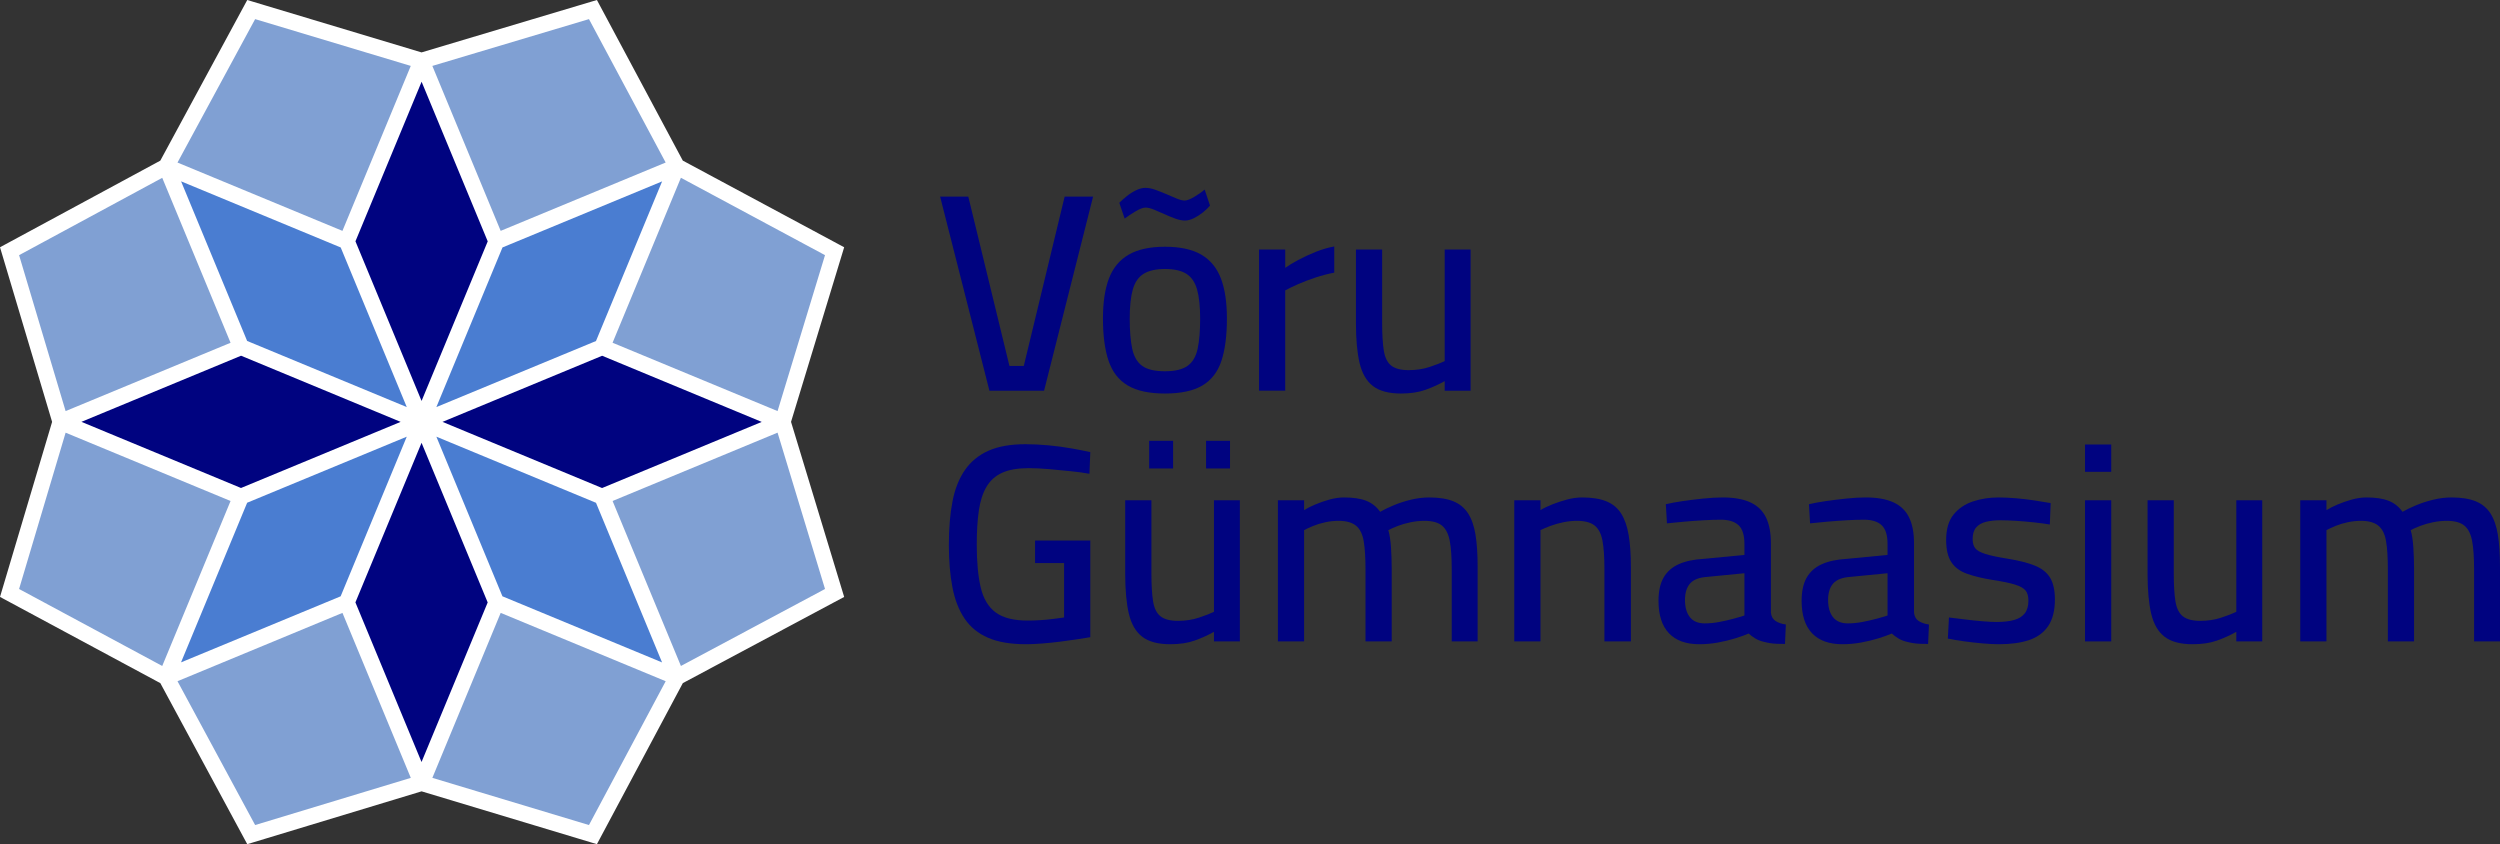
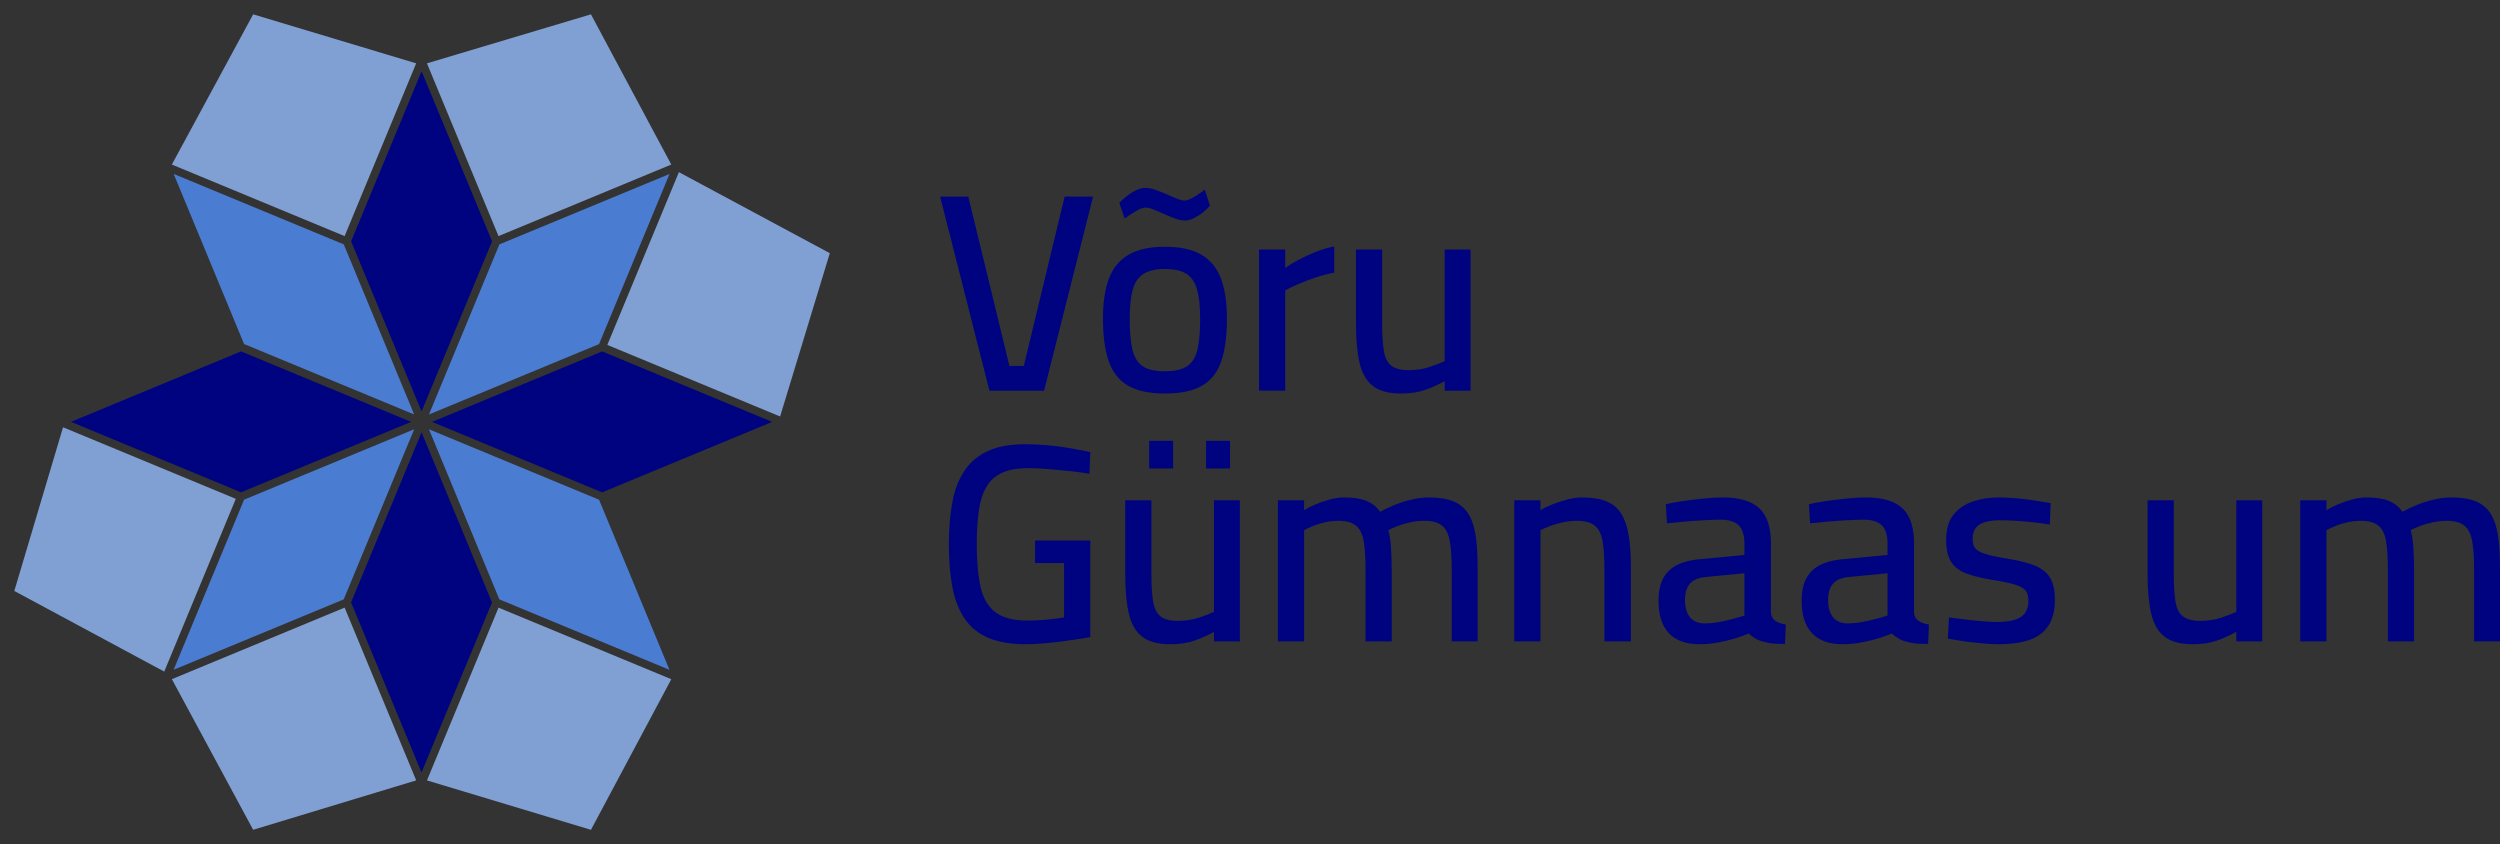
<svg xmlns="http://www.w3.org/2000/svg" id="uuid-fbb136a6-cc45-443d-87cf-21a877e29596" viewBox="0 0 1704.949 575.712">
  <rect x="0" y="0" width="1704.949" height="575.712" fill="#333333" stroke="none" />
  <defs>
    <style>.uuid-e120dccd-9ebc-44e4-8211-e0559009bcd6{fill:#000380;}.uuid-e120dccd-9ebc-44e4-8211-e0559009bcd6,.uuid-16a80e73-0c63-4a11-8c61-56c528f13cd7,.uuid-cbd6d98a-2992-4fcd-9439-63ae88398ffd,.uuid-c7a67c9a-bfba-4e08-9428-e0eb2b005368{stroke-width:0px;}.uuid-16a80e73-0c63-4a11-8c61-56c528f13cd7{fill:#80a0d3;}.uuid-cbd6d98a-2992-4fcd-9439-63ae88398ffd{fill:#fff;}.uuid-c7a67c9a-bfba-4e08-9428-e0eb2b005368{fill:#4a7dd1;}</style>
  </defs>
  <g id="uuid-f50c1b08-01ad-41c8-b1a4-bafc074f800a">
    <g id="uuid-176d1fae-ab90-41b0-beac-4f978adc361b">
      <path class="uuid-e120dccd-9ebc-44e4-8211-e0559009bcd6" d="M674.765,266.452l-33.623-132.379h19.213l28.051,115.471h9.798l27.859-115.471h19.405l-33.431,132.379h-37.273,0Z" />
      <path class="uuid-e120dccd-9ebc-44e4-8211-e0559009bcd6" d="M794.461,268.374c-10.76,0-19.213-1.825-25.361-5.476s-10.504-9.252-13.065-16.812c-2.563-7.556-3.843-17.163-3.843-28.82,0-11.144,1.375-20.3,4.131-27.475,2.753-7.172,7.235-12.552,13.45-16.139,6.211-3.584,14.439-5.38,24.688-5.38,10.375,0,18.637,1.795,24.785,5.38,6.147,3.588,10.597,8.967,13.353,16.139,2.753,7.175,4.131,16.331,4.131,27.475,0,11.657-1.249,21.264-3.746,28.82-2.498,7.559-6.821,13.161-12.97,16.812-6.147,3.65-14.667,5.476-25.553,5.476h0ZM808.103,150.405c-1.922,0-4.131-.448-6.629-1.345-2.498-.895-4.995-1.921-7.493-3.074s-4.869-2.177-7.108-3.074c-2.243-.895-4.131-1.345-5.668-1.345-1.666,0-3.938.865-6.821,2.594-2.882,1.729-5.35,3.362-7.396,4.899l-3.65-10.76c1.408-1.408,3.104-2.912,5.091-4.515,1.984-1.6,4.099-2.945,6.341-4.035,2.239-1.087,4.386-1.633,6.437-1.633s4.322.45,6.82,1.345c2.498.897,4.995,1.891,7.493,2.978,2.498,1.09,4.833,2.083,7.013,2.978,2.177.897,3.969,1.345,5.38,1.345,1.537,0,3.713-.832,6.532-2.498,2.815-1.663,5.188-3.329,7.108-4.995l3.65,10.951c-1.281,1.537-2.882,3.074-4.803,4.611-1.921,1.537-3.972,2.852-6.148,3.939-2.18,1.09-4.227,1.633-6.147,1.633h-.002ZM794.461,253.195c6.787,0,11.912-1.216,15.37-3.651,3.459-2.432,5.764-6.307,6.917-11.624,1.152-5.314,1.729-12.2,1.729-20.654,0-8.325-.706-14.953-2.114-19.886-1.41-4.929-3.842-8.484-7.301-10.663-3.458-2.177-8.327-3.266-14.602-3.266-6.148,0-10.984,1.09-14.506,3.266-3.524,2.18-5.989,5.734-7.397,10.663-1.41,4.932-2.113,11.561-2.113,19.886,0,8.454.576,15.341,1.729,20.654,1.152,5.317,3.425,9.192,6.82,11.624,3.393,2.435,8.55,3.651,15.467,3.651h0Z" />
      <path class="uuid-e120dccd-9ebc-44e4-8211-e0559009bcd6" d="M858.63,266.452v-96.258h17.868v12.489c2.306-1.663,5.25-3.458,8.838-5.38,3.584-1.921,7.523-3.747,11.816-5.476,4.29-1.729,8.549-2.978,12.776-3.747v17.868c-4.101.769-8.294,1.858-12.584,3.266-4.293,1.411-8.262,2.915-11.912,4.515-3.65,1.603-6.628,3.044-8.934,4.323v68.399h-17.868Z" />
      <path class="uuid-e120dccd-9ebc-44e4-8211-e0559009bcd6" d="M955.463,268.374c-8.328,0-14.698-1.699-19.117-5.092-4.419-3.392-7.463-8.613-9.126-15.659-1.666-7.043-2.498-16.139-2.498-27.283v-50.146h17.868v49.954c0,7.943.384,14.284,1.153,19.021.769,4.74,2.464,8.135,5.091,10.183,2.624,2.051,6.562,3.074,11.816,3.074,5.122,0,9.829-.702,14.122-2.114,4.29-1.408,7.781-2.753,10.471-4.035v-76.084h17.676v96.258h-17.676v-6.532c-4.101,2.306-8.487,4.293-13.161,5.956-4.677,1.663-10.216,2.498-16.619,2.498h0Z" />
      <path class="uuid-e120dccd-9ebc-44e4-8211-e0559009bcd6" d="M699.742,439.353c-10.504,0-19.15-1.474-25.938-4.419-6.791-2.945-12.137-7.331-16.043-13.161-3.909-5.827-6.662-12.969-8.262-21.423-1.603-8.454-2.401-18.06-2.401-28.82,0-11.27.832-21.165,2.498-29.684,1.663-8.517,4.515-15.659,8.55-21.423s9.381-10.117,16.043-13.065c6.658-2.945,15.049-4.419,25.169-4.419,4.996,0,10.246.258,15.755.769,5.505.513,10.759,1.219,15.754,2.114,4.996.897,9.222,1.729,12.681,2.498l-.576,14.794c-3.333-.639-7.463-1.216-12.393-1.729-4.933-.51-9.961-.991-15.082-1.441-5.125-.447-9.799-.672-14.026-.672-7.301,0-13.257,1.027-17.868,3.074-4.611,2.051-8.198,5.221-10.759,9.511-2.563,4.293-4.323,9.703-5.283,16.235-.961,6.532-1.441,14.347-1.441,23.44,0,11.657.895,21.327,2.689,29.012,1.792,7.685,5.188,13.386,10.183,17.1,4.995,3.717,12.296,5.572,21.903,5.572,2.69,0,5.572-.096,8.646-.288s6.052-.48,8.934-.865c2.882-.384,5.283-.702,7.205-.961v-37.081h-19.79v-15.371h37.658v65.901c-2.306.384-5.316.865-9.03,1.441-3.716.576-7.622,1.123-11.72,1.633-4.101.51-8.199.928-12.296,1.249-4.101.318-7.685.48-10.759.48h-.001Z" />
      <path class="uuid-e120dccd-9ebc-44e4-8211-e0559009bcd6" d="M798.112,439.353c-8.328,0-14.698-1.699-19.117-5.092-4.419-3.392-7.463-8.613-9.126-15.659-1.666-7.043-2.498-16.139-2.498-27.283v-50.146h17.868v49.954c0,7.943.384,14.284,1.153,19.021.769,4.74,2.464,8.135,5.091,10.183,2.624,2.051,6.562,3.074,11.816,3.074,5.122,0,9.829-.702,14.122-2.114,4.29-1.408,7.781-2.753,10.471-4.035v-76.084h17.676v96.258h-17.676v-6.532c-4.101,2.306-8.487,4.293-13.161,5.956-4.677,1.663-10.216,2.498-16.619,2.498h0ZM783.702,319.463v-18.829h16.331v18.829h-16.331ZM822.512,319.463v-18.829h16.331v18.829h-16.331Z" />
      <path class="uuid-e120dccd-9ebc-44e4-8211-e0559009bcd6" d="M871.503,437.432v-96.258h17.868v6.725c2.047-1.279,4.578-2.561,7.589-3.843,3.008-1.279,6.244-2.402,9.703-3.362,3.458-.961,6.788-1.441,9.991-1.441,6.274,0,11.335.769,15.178,2.306,3.842,1.537,6.979,4.035,9.414,7.493,2.432-1.408,5.476-2.882,9.126-4.419s7.589-2.816,11.816-3.843c4.227-1.024,8.388-1.537,12.488-1.537,6.659,0,12.134.865,16.427,2.594,4.29,1.729,7.652,4.485,10.087,8.262,2.432,3.78,4.131,8.646,5.091,14.602.961,5.956,1.441,13.29,1.441,21.999v50.723h-17.676v-49.57c0-7.94-.45-14.281-1.345-19.021-.898-4.737-2.66-8.196-5.284-10.375-2.627-2.177-6.628-3.266-12.008-3.266-3.074,0-6.181.321-9.318.961-3.14.642-6.052,1.474-8.742,2.498-2.69,1.027-4.87,1.988-6.533,2.882.895,3.074,1.504,7.013,1.825,11.816.318,4.803.48,9.703.48,14.698v49.378h-17.868v-48.994c0-8.196-.417-14.698-1.249-19.501-.834-4.803-2.594-8.292-5.284-10.471-2.69-2.177-6.662-3.266-11.912-3.266-2.948,0-5.926.321-8.934.961-3.011.642-5.764,1.474-8.262,2.498-2.498,1.027-4.581,1.988-6.244,2.882v75.892h-17.868l.003-.003Z" />
      <path class="uuid-e120dccd-9ebc-44e4-8211-e0559009bcd6" d="M1032.698,437.432v-96.258h17.868v6.725c2.047-1.279,4.674-2.561,7.877-3.843,3.2-1.279,6.595-2.402,10.183-3.362,3.584-.961,7.042-1.441,10.375-1.441,6.658,0,12.134.865,16.427,2.594,4.29,1.729,7.652,4.485,10.087,8.262,2.432,3.78,4.161,8.679,5.188,14.698,1.024,6.022,1.537,13.323,1.537,21.903v50.723h-18.06v-49.762c0-7.94-.451-14.281-1.345-19.021-.897-4.737-2.689-8.166-5.379-10.279-2.69-2.114-6.725-3.17-12.104-3.17-2.948,0-5.989.321-9.126.961-3.14.642-6.085,1.474-8.838,2.498-2.756,1.027-5.028,1.988-6.821,2.882v75.892h-17.868v-.002Z" />
      <path class="uuid-e120dccd-9ebc-44e4-8211-e0559009bcd6" d="M1158.926,439.353c-9.096,0-16.013-2.498-20.75-7.493-4.74-4.995-7.109-12.36-7.109-22.095,0-6.532,1.153-11.816,3.458-15.851s5.73-7.076,10.279-9.126c4.545-2.048,10.213-3.266,17.003-3.651l27.859-2.69v-7.493c0-6.019-1.345-10.279-4.035-12.777-2.69-2.498-6.725-3.747-12.104-3.747-3.332,0-7.238.129-11.72.384-4.485.258-8.904.576-13.257.961-4.356.384-8.262.769-11.72,1.153l-.769-13.065c3.2-.769,7.013-1.471,11.432-2.113,4.419-.639,9.06-1.216,13.929-1.729,4.866-.51,9.348-.769,13.449-.769,7.556,0,13.767,1.09,18.637,3.266,4.866,2.179,8.454,5.572,10.759,10.183,2.305,4.611,3.458,10.567,3.458,17.868v47.264c.255,2.564,1.312,4.452,3.17,5.668,1.855,1.219,4.194,2.018,7.013,2.402l-.577,13.257c-1.795,0-3.587-.033-5.379-.096-1.795-.066-3.458-.225-4.996-.48-1.537-.258-3.011-.576-4.419-.961-2.05-.51-3.875-1.249-5.476-2.209-1.603-.961-3.107-2.081-4.515-3.362-2.306,1.027-5.316,2.113-9.03,3.266-3.717,1.153-7.686,2.114-11.912,2.882-4.227.769-8.454,1.153-12.681,1.153h.003ZM1162.576,425.135c3.2,0,6.5-.318,9.895-.961,3.393-.639,6.628-1.375,9.703-2.209,3.074-.832,5.572-1.567,7.493-2.209v-28.82l-25.553,2.498c-5.38.384-9.222,1.891-11.528,4.515-2.306,2.627-3.458,6.373-3.458,11.24,0,4.995,1.12,8.904,3.362,11.72,2.24,2.819,5.602,4.227,10.087,4.227h-.001Z" />
      <path class="uuid-e120dccd-9ebc-44e4-8211-e0559009bcd6" d="M1256.527,439.353c-9.096,0-16.013-2.498-20.75-7.493-4.74-4.995-7.109-12.36-7.109-22.095,0-6.532,1.153-11.816,3.458-15.851s5.73-7.076,10.279-9.126c4.545-2.048,10.213-3.266,17.003-3.651l27.859-2.69v-7.493c0-6.019-1.345-10.279-4.035-12.777-2.69-2.498-6.725-3.747-12.104-3.747-3.332,0-7.238.129-11.72.384-4.485.258-8.904.576-13.257.961-4.356.384-8.262.769-11.72,1.153l-.769-13.065c3.2-.769,7.013-1.471,11.432-2.113,4.419-.639,9.06-1.216,13.929-1.729,4.866-.51,9.348-.769,13.449-.769,7.556,0,13.767,1.09,18.637,3.266,4.866,2.179,8.454,5.572,10.759,10.183,2.305,4.611,3.458,10.567,3.458,17.868v47.264c.255,2.564,1.312,4.452,3.17,5.668,1.855,1.219,4.194,2.018,7.013,2.402l-.577,13.257c-1.795,0-3.587-.033-5.379-.096-1.795-.066-3.458-.225-4.996-.48-1.537-.258-3.011-.576-4.419-.961-2.05-.51-3.875-1.249-5.476-2.209-1.603-.961-3.107-2.081-4.515-3.362-2.306,1.027-5.316,2.113-9.03,3.266-3.717,1.153-7.686,2.114-11.912,2.882-4.227.769-8.454,1.153-12.681,1.153h.003ZM1260.177,425.135c3.2,0,6.5-.318,9.895-.961,3.393-.639,6.628-1.375,9.703-2.209,3.074-.832,5.572-1.567,7.493-2.209v-28.82l-25.553,2.498c-5.38.384-9.222,1.891-11.528,4.515-2.306,2.627-3.458,6.373-3.458,11.24,0,4.995,1.12,8.904,3.362,11.72,2.24,2.819,5.602,4.227,10.087,4.227h-.001Z" />
      <path class="uuid-e120dccd-9ebc-44e4-8211-e0559009bcd6" d="M1363.35,439.353c-3.333,0-7.142-.192-11.432-.576-4.293-.384-8.52-.865-12.681-1.441-4.164-.576-7.781-1.183-10.855-1.825l.769-14.41c3.2.384,6.851.835,10.952,1.345,4.098.513,8.099.931,12.008,1.249,3.906.321,7.013.48,9.318.48,4.866,0,8.901-.447,12.104-1.345,3.2-.895,5.635-2.402,7.301-4.515,1.663-2.113,2.498-5.025,2.498-8.742,0-2.945-.643-5.218-1.921-6.821-1.282-1.6-3.65-2.945-7.109-4.035-3.458-1.087-8.52-2.144-15.178-3.17-7.175-1.153-13.131-2.594-17.868-4.323-4.74-1.729-8.261-4.386-10.567-7.973-2.306-3.584-3.458-8.58-3.458-14.986,0-7.427,1.696-13.224,5.092-17.388,3.392-4.161,7.811-7.139,13.257-8.934,5.442-1.792,11.173-2.69,17.195-2.69,3.843,0,7.974.192,12.393.576s8.676.898,12.777,1.537c4.098.642,7.619,1.219,10.567,1.729l-.576,14.602c-3.074-.51-6.662-.99-10.759-1.441-4.101-.447-8.199-.799-12.296-1.057-4.101-.255-7.685-.384-10.759-.384-3.587,0-6.821.354-9.703,1.057-2.882.706-5.125,1.987-6.725,3.843-1.603,1.858-2.401,4.515-2.401,7.973,0,2.564.576,4.611,1.729,6.148s3.458,2.852,6.917,3.939c3.458,1.09,8.388,2.146,14.794,3.17,7.94,1.282,14.281,2.882,19.021,4.803,4.737,1.921,8.196,4.677,10.375,8.262,2.177,3.587,3.266,8.52,3.266,14.794,0,7.559-1.507,13.578-4.515,18.061-3.011,4.485-7.334,7.685-12.969,9.606-5.638,1.921-12.489,2.882-20.558,2.882h-.003Z" />
-       <path class="uuid-e120dccd-9ebc-44e4-8211-e0559009bcd6" d="M1421.947,321.769v-18.637h17.868v18.637h-17.868ZM1421.947,437.432v-96.258h17.868v96.258h-17.868Z" />
      <path class="uuid-e120dccd-9ebc-44e4-8211-e0559009bcd6" d="M1495.339,439.353c-8.328,0-14.698-1.699-19.117-5.092-4.419-3.392-7.463-8.613-9.126-15.659-1.666-7.043-2.498-16.139-2.498-27.283v-50.146h17.868v49.954c0,7.943.384,14.284,1.153,19.021.769,4.74,2.464,8.135,5.091,10.183,2.624,2.051,6.562,3.074,11.816,3.074,5.122,0,9.829-.702,14.122-2.114,4.29-1.408,7.781-2.753,10.471-4.035v-76.084h17.676v96.258h-17.676v-6.532c-4.101,2.306-8.487,4.293-13.161,5.956-4.677,1.663-10.216,2.498-16.619,2.498h0Z" />
      <path class="uuid-e120dccd-9ebc-44e4-8211-e0559009bcd6" d="M1568.73,437.432v-96.258h17.868v6.725c2.047-1.279,4.578-2.561,7.589-3.843,3.008-1.279,6.244-2.402,9.703-3.362,3.458-.961,6.788-1.441,9.991-1.441,6.274,0,11.335.769,15.178,2.306,3.842,1.537,6.979,4.035,9.414,7.493,2.432-1.408,5.476-2.882,9.126-4.419s7.589-2.816,11.816-3.843c4.227-1.024,8.388-1.537,12.488-1.537,6.659,0,12.134.865,16.427,2.594,4.29,1.729,7.652,4.485,10.087,8.262,2.432,3.78,4.131,8.646,5.091,14.602.961,5.956,1.441,13.29,1.441,21.999v50.723h-17.676v-49.57c0-7.94-.45-14.281-1.345-19.021-.898-4.737-2.66-8.196-5.284-10.375-2.627-2.177-6.628-3.266-12.008-3.266-3.074,0-6.181.321-9.318.961-3.14.642-6.052,1.474-8.742,2.498-2.69,1.027-4.87,1.988-6.533,2.882.895,3.074,1.504,7.013,1.825,11.816.318,4.803.48,9.703.48,14.698v49.378h-17.868v-48.994c0-8.196-.417-14.698-1.249-19.501-.834-4.803-2.594-8.292-5.284-10.471-2.69-2.177-6.662-3.266-11.912-3.266-2.948,0-5.926.321-8.934.961-3.011.642-5.764,1.474-8.262,2.498-2.498,1.027-4.581,1.988-6.244,2.882v75.892h-17.868l.003-.003Z" />
      <polygon class="uuid-e120dccd-9ebc-44e4-8211-e0559009bcd6" points="164.397 239.635 48.392 287.686 164.355 335.761 280.361 287.709 164.397 239.635" />
      <polygon class="uuid-e120dccd-9ebc-44e4-8211-e0559009bcd6" points="335.575 164.608 287.524 48.603 239.449 164.566 287.5 280.572 335.575 164.608" />
      <polygon class="uuid-e120dccd-9ebc-44e4-8211-e0559009bcd6" points="410.644 239.661 294.638 287.711 410.602 335.787 526.608 287.735 410.644 239.661" />
      <polygon class="uuid-e120dccd-9ebc-44e4-8211-e0559009bcd6" points="239.424 410.813 287.475 526.819 335.55 410.855 287.499 294.849 239.424 410.813" />
      <polygon class="uuid-c7a67c9a-bfba-4e08-9428-e0eb2b005368" points="118.442 118.618 166.447 234.611 282.453 282.662 234.448 166.669 118.442 118.618" />
      <polygon class="uuid-c7a67c9a-bfba-4e08-9428-e0eb2b005368" points="456.592 118.653 340.599 166.658 292.548 282.664 408.541 234.659 456.592 118.653" />
      <polygon class="uuid-c7a67c9a-bfba-4e08-9428-e0eb2b005368" points="292.546 292.759 340.551 408.752 456.557 456.803 408.552 340.81 292.546 292.759" />
      <polygon class="uuid-c7a67c9a-bfba-4e08-9428-e0eb2b005368" points="118.407 456.768 234.4 408.763 282.451 292.757 166.458 340.763 118.407 456.768" />
      <polygon class="uuid-16a80e73-0c63-4a11-8c61-56c528f13cd7" points="42.997 291.395 9.761 403.032 112.006 458.014 160.809 340.194 42.997 291.395" />
-       <polygon class="uuid-16a80e73-0c63-4a11-8c61-56c528f13cd7" points="160.804 235.238 112.004 117.424 9.761 172.667 42.99 284.038 160.804 235.238" />
      <polygon class="uuid-16a80e73-0c63-4a11-8c61-56c528f13cd7" points="283.818 43.2 172.653 9.775 117.204 112.221 235.016 161.02 283.818 43.2" />
      <polygon class="uuid-16a80e73-0c63-4a11-8c61-56c528f13cd7" points="457.798 112.21 403.018 9.775 291.171 43.2 339.972 161.015 457.798 112.21" />
      <polygon class="uuid-16a80e73-0c63-4a11-8c61-56c528f13cd7" points="532.02 284.033 565.91 172.667 462.994 117.406 414.191 235.227 532.02 284.033" />
-       <polygon class="uuid-16a80e73-0c63-4a11-8c61-56c528f13cd7" points="414.195 340.183 463.001 458.01 565.91 403.032 532.022 291.378 414.195 340.183" />
      <polygon class="uuid-16a80e73-0c63-4a11-8c61-56c528f13cd7" points="291.18 532.223 403.018 565.924 457.812 463.208 339.983 414.402 291.18 532.223" />
      <polygon class="uuid-16a80e73-0c63-4a11-8c61-56c528f13cd7" points="117.212 463.177 172.653 565.894 283.832 532.202 235.027 414.376 117.212 463.177" />
-       <path class="uuid-cbd6d98a-2992-4fcd-9439-63ae88398ffd" d="M539.472,287.698l34.932-114.789,1.304-4.286-3.947-2.119-106.1-56.973L409.194,3.938l-2.106-3.938-4.278,1.279-115.322,34.462L172.883,1.281l-4.261-1.281-2.118,3.914-57.176,105.637L3.909,166.51l-3.909,2.112,1.271,4.258,34.265,114.842L1.27,402.824l-1.27,4.265,3.919,2.107,105.428,56.693,57.153,105.893,2.121,3.93,4.273-1.295,114.626-34.738,115.277,34.741,4.29,1.292,2.109-3.953,56.485-105.889,106.07-56.666,3.957-2.114-1.303-4.293-34.934-115.099h0ZM13.015,174.016l97.623-52.747,46.595,112.491-112.49,46.595-31.728-106.338h0ZM168.55,342.854l108.853-45.05-45.094,108.867-108.853,45.05,45.094-108.867h0ZM242.382,410.813l45.115-108.826,45.094,108.867-45.115,108.826-45.094-108.867h0ZM342.644,406.66l-45.05-108.853,108.867,45.095,45.05,108.853-108.867-45.094h0ZM410.602,332.828l-108.826-45.115,108.867-45.094,108.826,45.115-108.867,45.094ZM406.449,232.567l-108.853,45.05,45.094-108.867,108.853-45.05-45.094,108.867h0ZM332.617,164.608l-45.115,108.826-45.094-108.867,45.115-108.826,45.094,108.867h0ZM232.356,168.761l45.05,108.853-108.867-45.094-45.05-108.853,108.867,45.094h0ZM164.397,242.593l108.826,45.115-108.867,45.094-108.826-45.115,108.867-45.094h0ZM530.283,295.056l32.361,106.623-98.271,52.5-46.606-112.517,112.517-46.606h-.001ZM530.282,280.355l-112.521-46.608,46.601-112.505,98.281,52.772-32.361,106.34h0ZM341.451,157.444l-46.596-112.493,106.806-31.918,52.305,97.806-112.515,46.605ZM121.05,110.856L173.998,13.034l106.139,31.913-46.6,112.502-112.487-46.593h0ZM157.238,341.673l-46.6,112.502-97.623-52.496,31.736-106.6,112.487,46.594h0ZM233.548,417.977l46.605,112.514-106.156,32.17-52.943-98.088,112.493-46.596h.001ZM294.861,530.478l46.601-112.506,112.521,46.607-52.322,98.082-106.8-32.183h0Z" />
    </g>
  </g>
</svg>